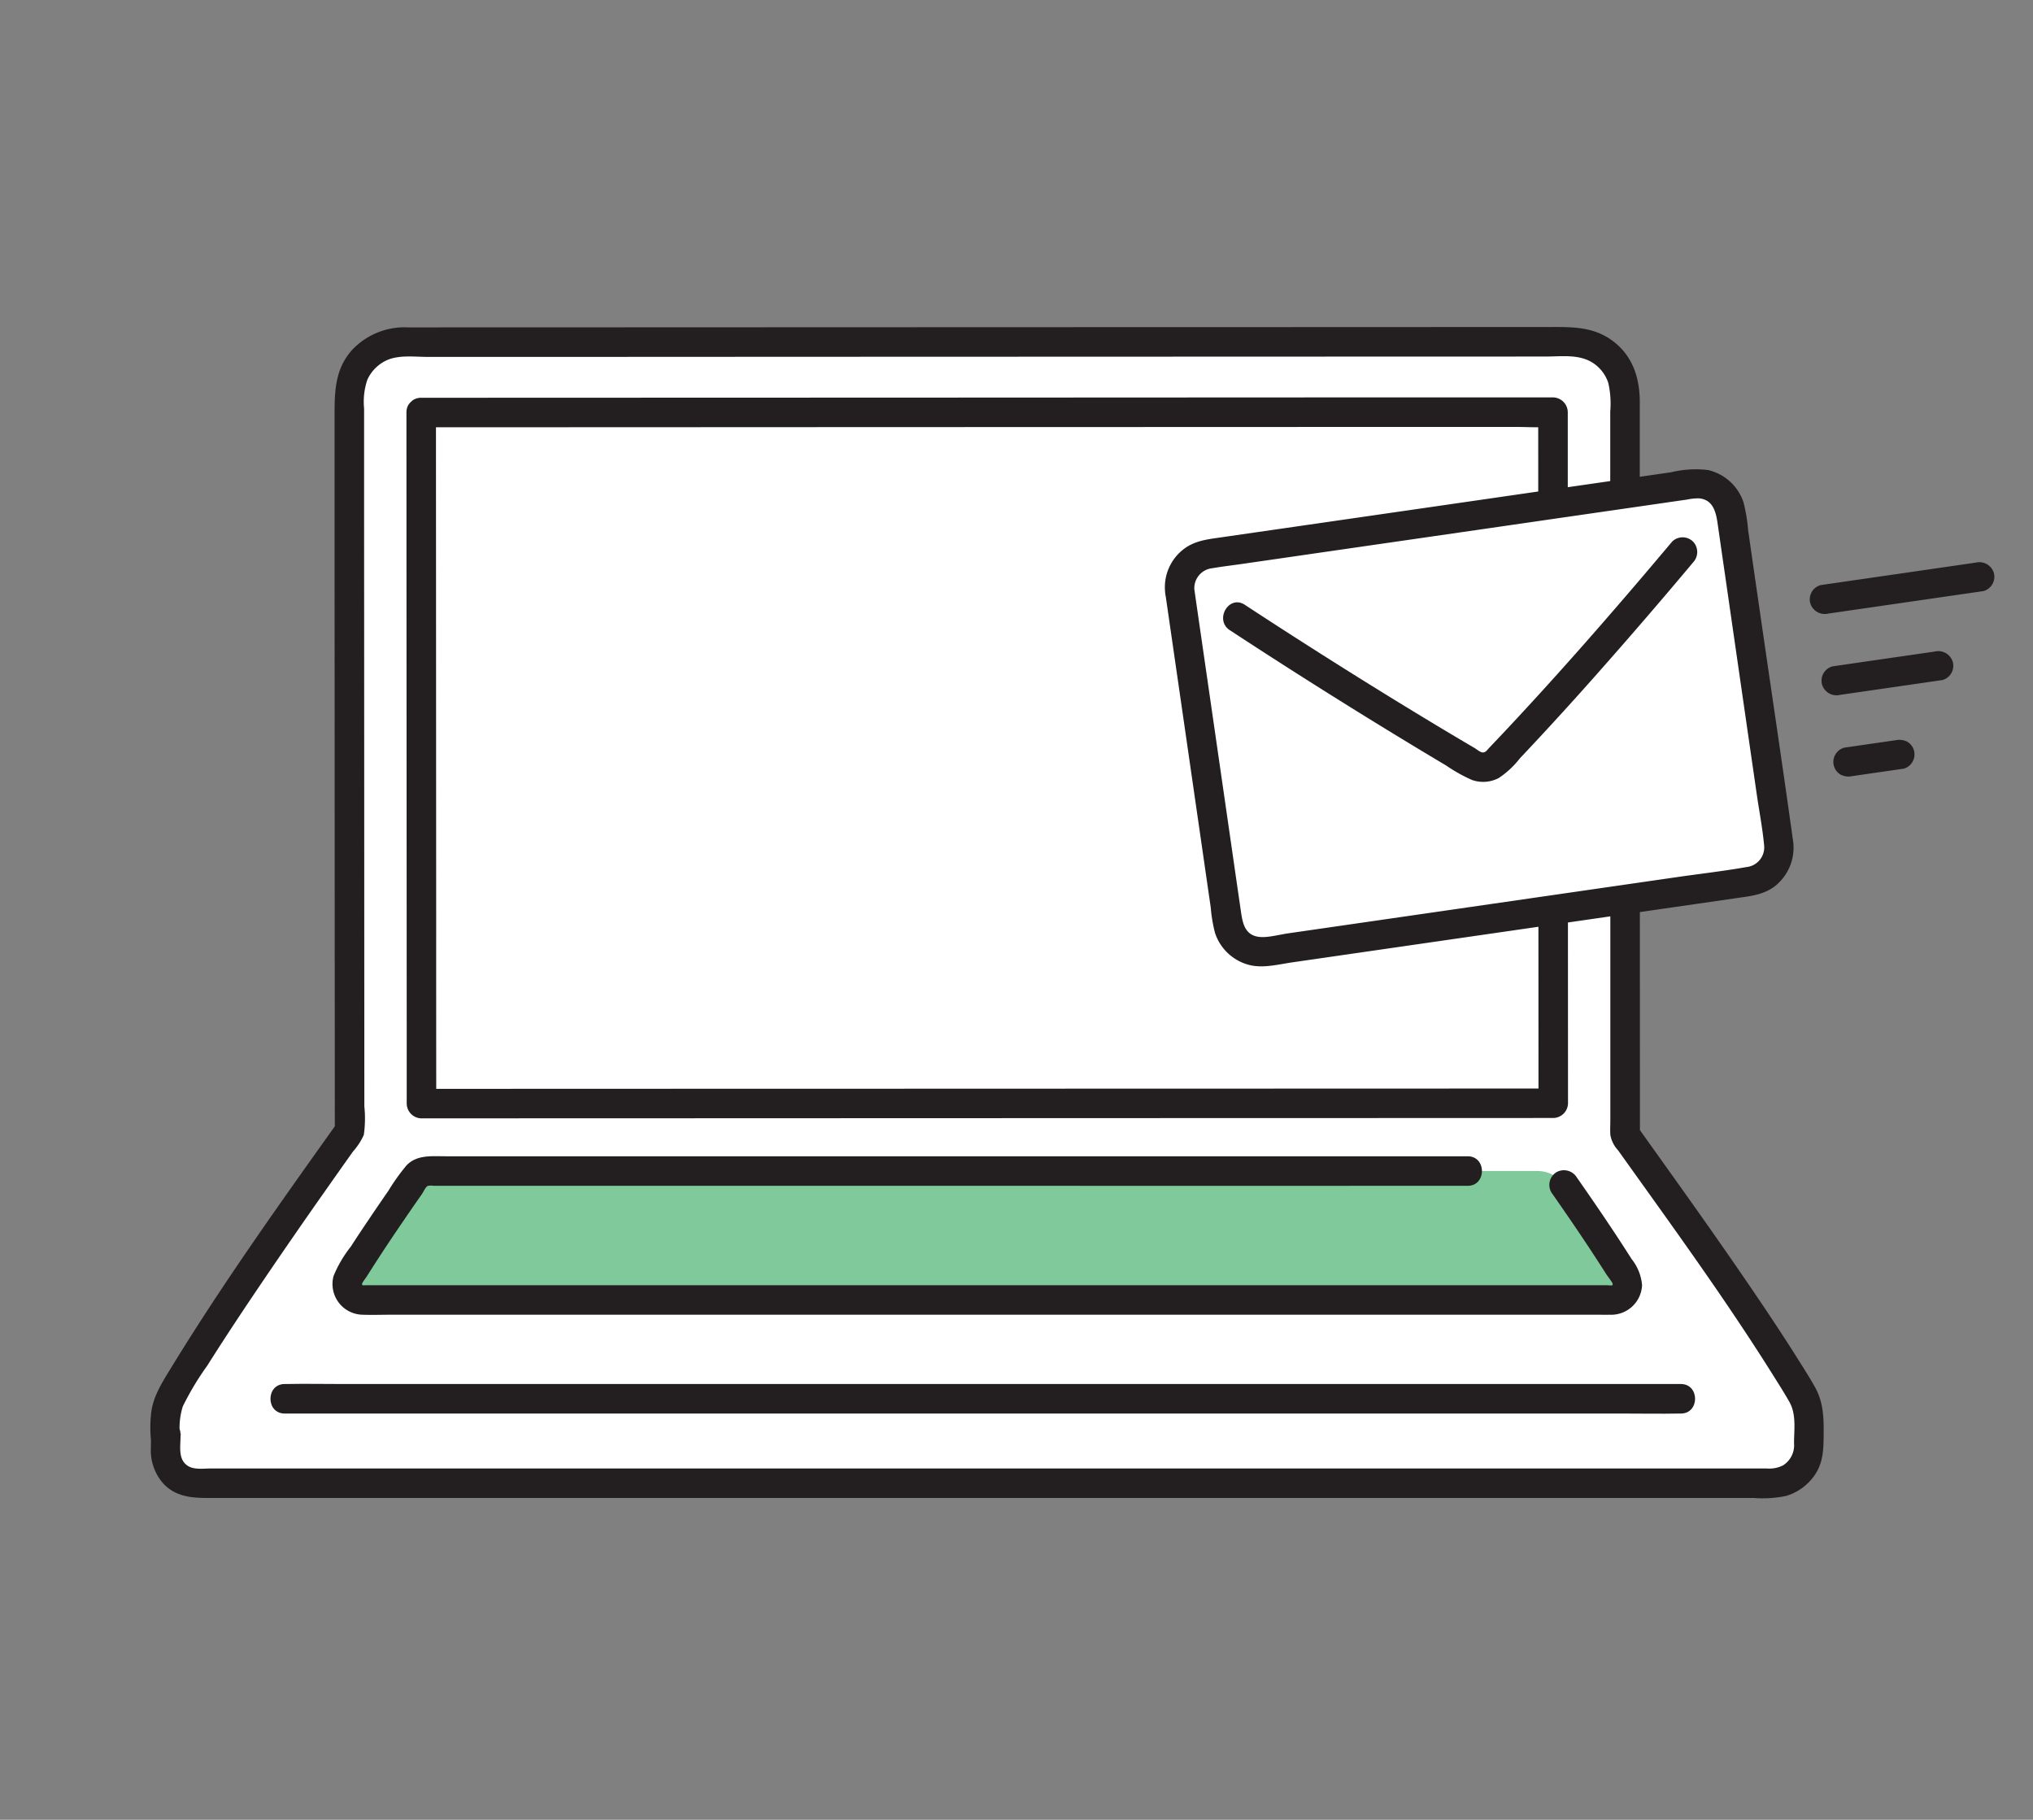
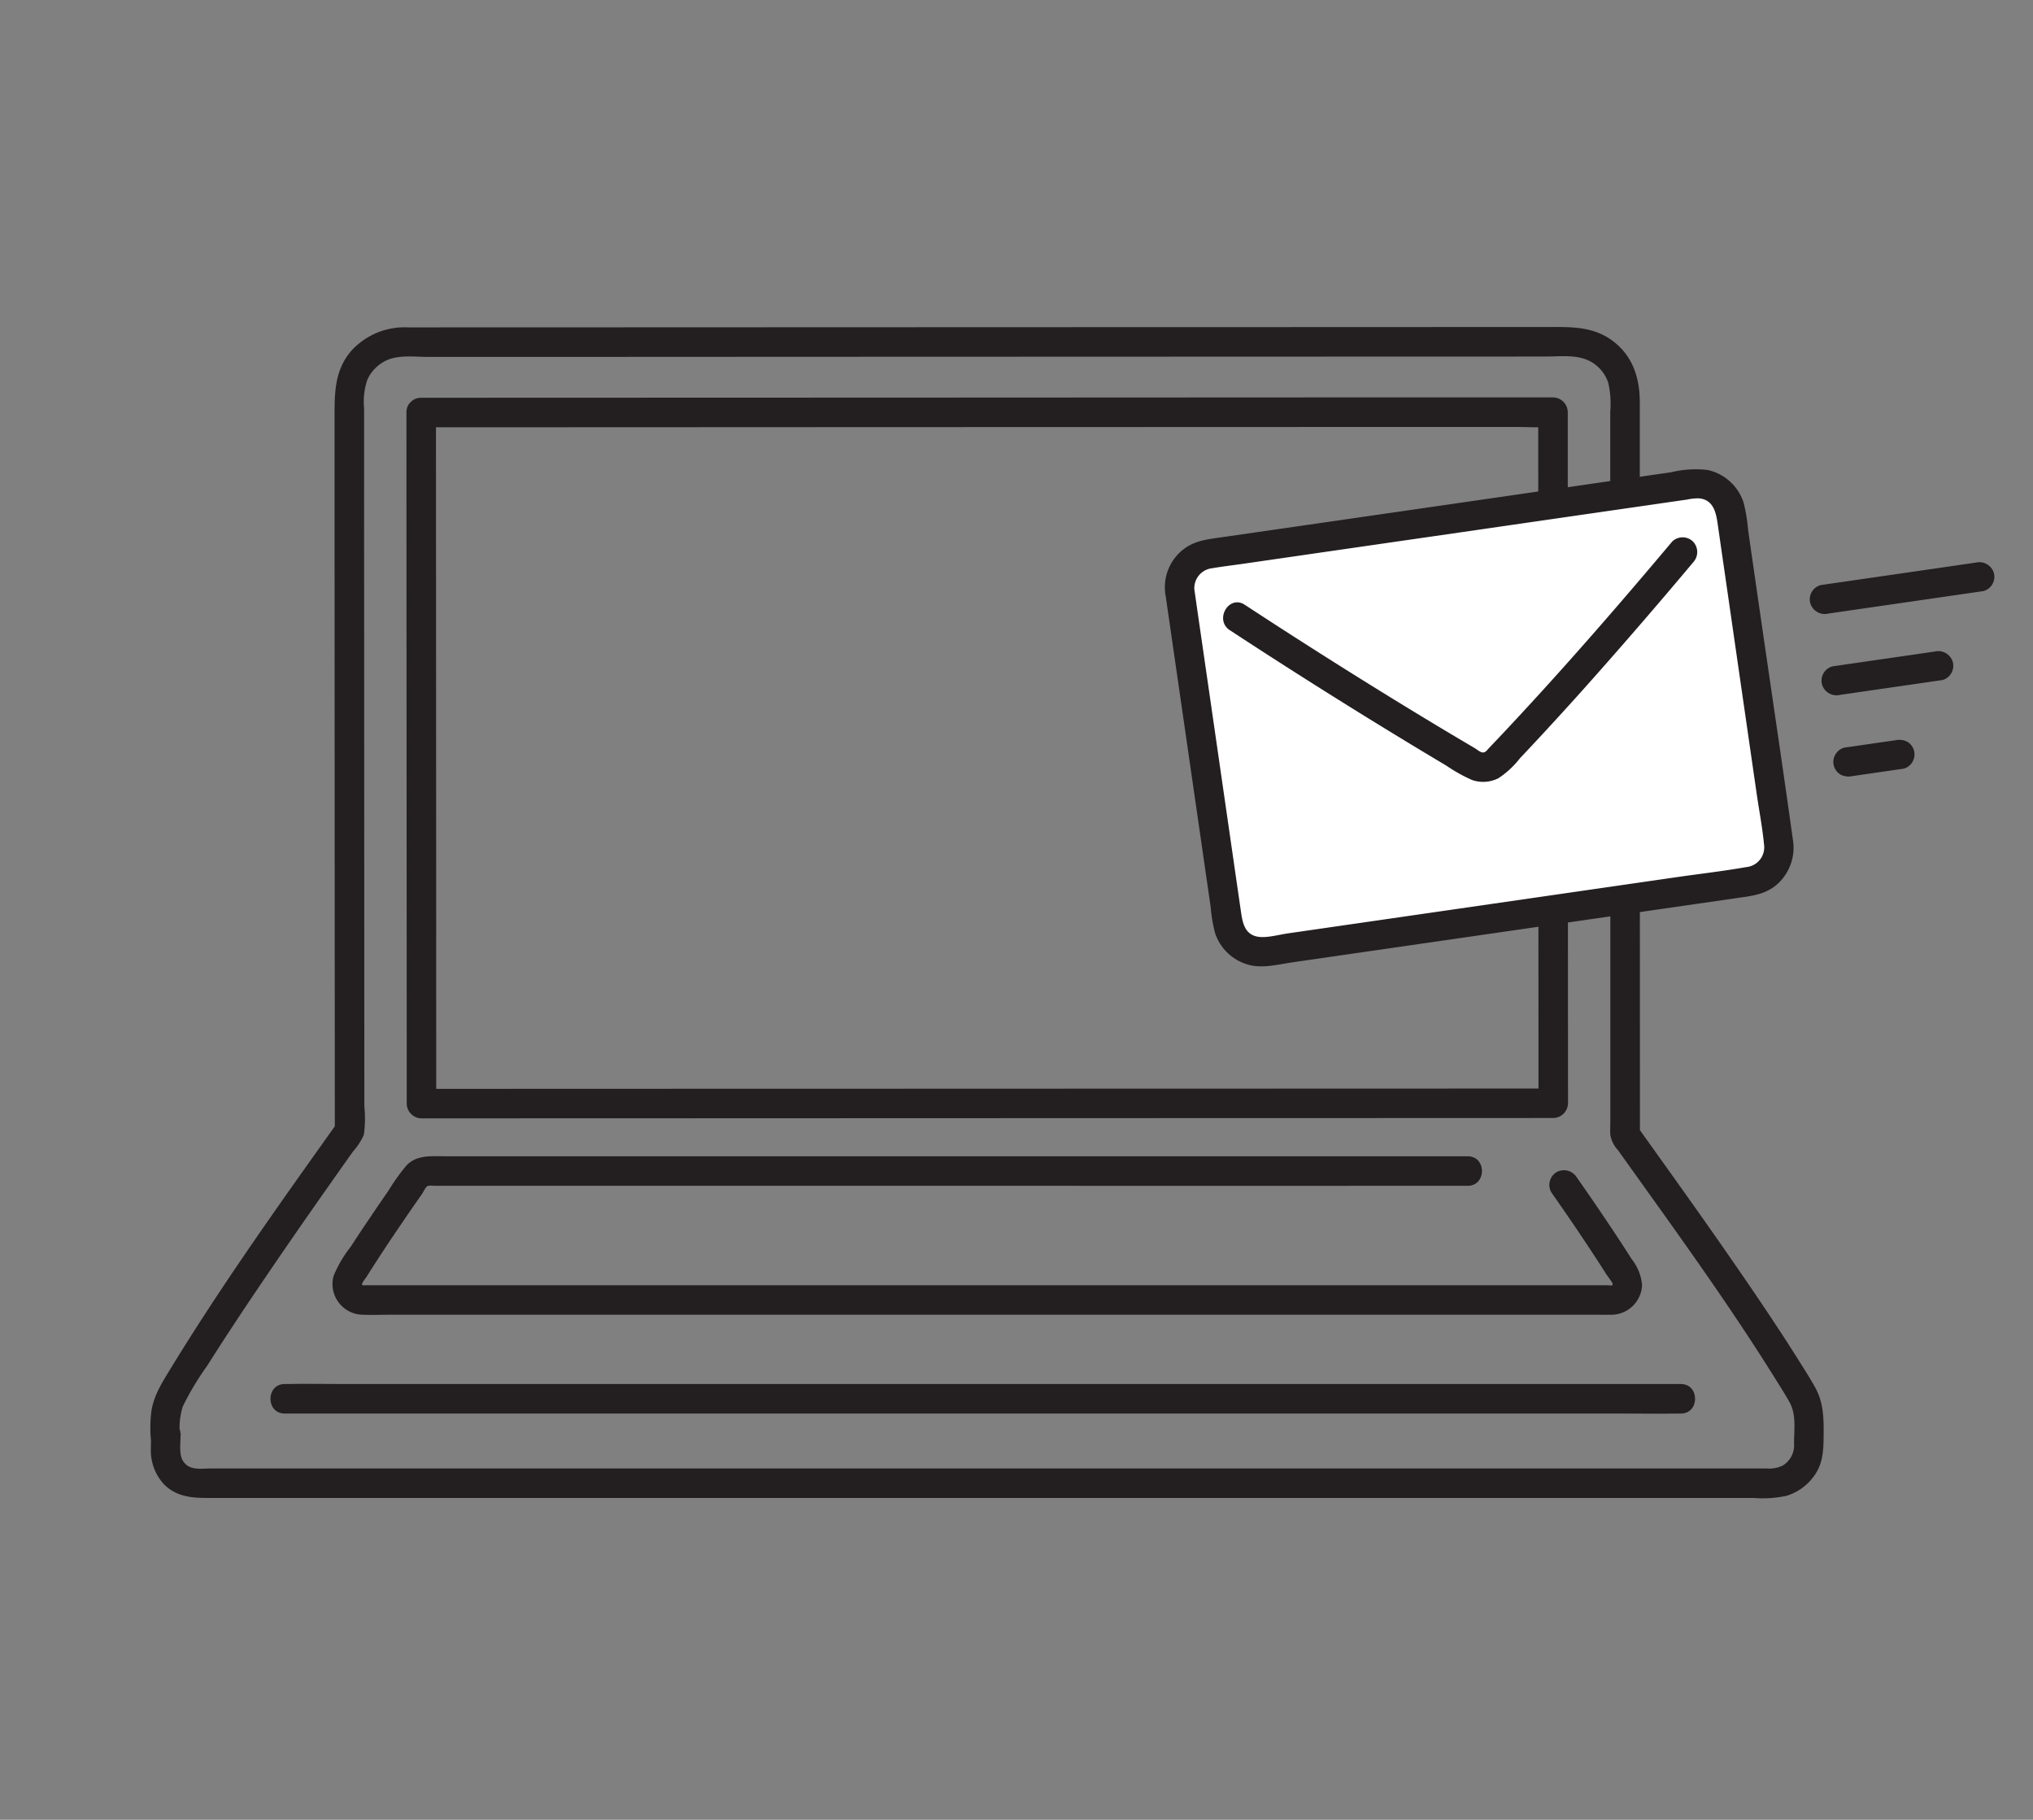
<svg xmlns="http://www.w3.org/2000/svg" width="286" height="256" viewBox="0 0 286 256">
  <rect x="0" y="0" width="286" height="256" fill="#808080" stroke="none" />
  <defs>
    <clipPath id="clip-path">
      <rect id="Rectangle_81" data-name="Rectangle 81" width="259.403" height="164.751" fill="none" />
    </clipPath>
  </defs>
  <g id="Group_294" data-name="Group 294" transform="translate(18904 -8338)">
    <g id="Group_292" data-name="Group 292">
-       <rect id="Rectangle_217" data-name="Rectangle 217" width="286" height="256" transform="translate(-18904 8338)" fill="none" />
      <g id="Group_285" data-name="Group 285" transform="translate(-18882.85 8384)">
        <g id="Group_54" data-name="Group 54" clip-path="url(#clip-path)">
-           <path id="Path_479" data-name="Path 479" d="M26.373,87.5c-.009-25.055-.022-58.263-.031-79.464A7.5,7.5,0,0,1,33.849.533C66.2.52,159.937.489,198.294.476a7.512,7.512,0,0,1,7.515,7.511c0,28.437.009,74.629.022,104.053,5.94,8.349,18.683,25.915,24.916,36.559a6.845,6.845,0,0,1,.943,3.487c0,1.087-.026,2.4-.026,3.758a5.212,5.212,0,0,1-5.211,5.207H4.862A4.348,4.348,0,0,1,.511,156.7c0-6.7-.022,1.968-.022-4.609a6.892,6.892,0,0,1,.943-3.5c6.3-10.758,19.094-28.883,24.95-37.1,0-6.062,0-14.433-.009-23.986" transform="translate(1.645 1.601)" fill="#fff" />
-           <path id="Path_480" data-name="Path 480" d="M173.815,27.209a4.541,4.541,0,0,1,3.727,1.946c2.824,4.037,5.866,8.5,8.567,12.848a2.189,2.189,0,0,1-1.855,3.347H8.536a2.186,2.186,0,0,1-1.864-3.33c2.706-4.36,5.756-8.838,8.589-12.883a4.527,4.527,0,0,1,3.714-1.933c32.422,0,122.417,0,154.839,0" transform="translate(21.337 91.525)" fill="#80c99b" />
          <path id="Path_481" data-name="Path 481" d="M177.345,31.816c1.776,2.54,3.535,5.093,5.241,7.677q1.25,1.885,2.461,3.793c.227.358.812,1.082.908,1.34.07.175.013.257-.122.288-.052.017-.519-.026-.668-.026H11.254c-.354,0-.79,0-1.113.009-.013,0-.148-.24-.122,0-.039-.34.454-.868.694-1.253q2.54-4.026,5.241-7.943,1.244-1.833,2.518-3.644c.192-.275.506-.991.807-1.139a2.387,2.387,0,0,1,.847-.017h83.9q25.865.007,51.721,0h9.833c2.675,0,2.68-4.155,0-4.155H59.842q-11.993,0-23.986,0H21.781c-1.916,0-4.033-.244-5.486,1.287a29.31,29.31,0,0,0-2.544,3.561c-.934,1.349-1.859,2.7-2.771,4.059Q9.7,37.539,8.461,39.457a17,17,0,0,0-2.422,4.12,4.318,4.318,0,0,0,4.111,5.46c1.283.048,2.575,0,3.858,0H183.891c.559,0,1.122.009,1.68,0a4.353,4.353,0,0,0,4.543-4.155,6.8,6.8,0,0,0-1.479-3.692q-1.211-1.912-2.461-3.793c-1.711-2.584-3.465-5.137-5.241-7.677a2.131,2.131,0,0,0-2.841-.746,2.1,2.1,0,0,0-.746,2.841" transform="translate(19.74 89.912)" fill="#231f20" />
          <path id="Path_482" data-name="Path 482" d="M8.255,4.394q.007,22.238.017,44.48.013,21.845.022,43.695v9.047a2.111,2.111,0,0,0,2.077,2.077q11.829-.007,23.663-.009l34.691-.013,38.462-.013q17.688-.007,35.377-.009,12.484-.007,24.972-.009h2.051a2.108,2.108,0,0,0,2.077-2.077q-.007-19.318-.017-38.628-.007-20.1-.017-40.2l0-18.391a2.107,2.107,0,0,0-2.077-2.073q-6.848,0-13.691,0-16.837,0-33.67.009L79.619,2.3l-40.374.013q-13.5.007-27,.009H10.332c-2.671,0-2.68,4.155,0,4.155q12.379-.007,24.758-.009L74.456,6.45l42.892-.013,35.32-.013h11.356c1.746,0,3.539.113,5.285,0,.079,0,.161,0,.24,0-.694-.69-1.383-1.383-2.077-2.077l.013,35.359q.013,20.556.017,41.116.007,10.376.009,20.748c.694-.694,1.388-1.383,2.077-2.077q-11.639.007-23.283.009-17.256.007-34.5.009l-38.449.013L37.8,99.531q-12.661.007-25.317.009H10.372l2.077,2.077q-.013-12.792-.009-25.583-.013-24.49-.022-48.976-.007-11.332-.009-22.664c0-2.671-4.155-2.675-4.155,0" transform="translate(27.772 7.633)" fill="#231f20" />
          <path id="Path_483" data-name="Path 483" d="M30.094,89.1q-.007-22.925-.017-45.851-.007-11.05-.009-22.1,0-4.857,0-9.715a9.578,9.578,0,0,1,.458-4.011A5.514,5.514,0,0,1,33.276,4.67C35,3.9,37.2,4.207,39.054,4.207h5.791q6.874-.007,13.747,0L92.276,4.19l37.816-.013,36.459-.013q14.867,0,29.742-.009c2.169,0,4.587-.354,6.516.816a5.347,5.347,0,0,1,2.287,2.88,13.119,13.119,0,0,1,.279,4.05v19.36q.007,22.1.013,44.21,0,10.769,0,21.538,0,4.949,0,9.9v4.644c0,.69-.044,1.4,0,2.086a4.232,4.232,0,0,0,1.078,2.165c7.48,10.483,15.1,20.909,21.93,31.829.746,1.191,1.51,2.383,2.2,3.614.965,1.737.646,3.832.633,5.748a3.344,3.344,0,0,1-1.558,3.151,4.283,4.283,0,0,1-2.317.428H8.579c-1.039,0-2.4.218-3.3-.358-1.554-1-.938-3.068-1.047-4.626-.153-2.2-3.553-2.976-4.076-.554a11.826,11.826,0,0,0-.087,1.3h4.15a10.1,10.1,0,0,1,.34-4.478A39.687,39.687,0,0,1,8,146.12c2.693-4.273,5.495-8.471,8.331-12.648q4.216-6.2,8.532-12.325,1.813-2.586,3.644-5.159a8.934,8.934,0,0,0,1.523-2.344,16.277,16.277,0,0,0,.074-3.993Q30.1,99.381,30.094,89.1c0-2.671-4.155-2.675-4.155,0l.013,23.986c.092-.349.188-.7.284-1.047-8.166,11.465-16.383,22.969-23.7,35-1.165,1.916-2.269,3.745-2.453,6.04a18.33,18.33,0,0,0-.022,3.247,2.077,2.077,0,0,0,4.15,0c.039-.34.17-1.253-.061-.192l-4.076-.55c.048.681,0,1.383,0,2.064a7.051,7.051,0,0,0,1.685,4.98c1.645,1.829,3.845,2.095,6.141,2.095H225.543a15.985,15.985,0,0,0,4.635-.3,7.469,7.469,0,0,0,4.133-3.182c1.074-1.728,1.069-3.6,1.087-5.569.017-2.326-.052-4.443-1.213-6.525-.729-1.318-1.549-2.592-2.352-3.867-1.8-2.863-3.662-5.687-5.556-8.488-3.989-5.9-8.1-11.731-12.242-17.531q-2.383-3.339-4.766-6.673c.1.349.188.7.284,1.047l-.013-40.588q-.007-21.76-.009-43.52V10.592c0-3.3-.916-6.341-3.592-8.467C203.5.188,200.793,0,197.808,0l-28.73.013Q151.246.02,133.414.022L95.968.035,61.905.048q-12.8,0-25.6.009A10.125,10.125,0,0,0,28.314,3.3c-2.317,2.658-2.4,5.7-2.4,9.051q0,10.219,0,20.438.013,22.919.017,45.833.007,5.244,0,10.483c0,2.671,4.155,2.675,4.155,0" transform="translate(0.002)" fill="#231f20" />
          <path id="Path_484" data-name="Path 484" d="M202.285,34.089H13.862c-2.549,0-5.106-.052-7.655,0-.109,0-.218,0-.327,0-2.675,0-2.68,4.155,0,4.155H194.3c2.549,0,5.1.048,7.651,0,.113,0,.223,0,.332,0,2.671,0,2.675-4.155,0-4.155" transform="translate(13.026 114.606)" fill="#231f20" />
          <path id="Path_485" data-name="Path 485" d="M33.176,20.358c2.047,14.153,4.7,32.492,6.765,46.759a4.764,4.764,0,0,0,5.4,4.033c16.4-2.374,51.315-7.419,68.458-9.9a4.757,4.757,0,0,0,4.033-5.4c-2.069-14.258-4.718-32.6-6.76-46.754a4.763,4.763,0,0,0-5.4-4.033c-14.38,2.077-52.441,7.581-68.462,9.9a4.766,4.766,0,0,0-4.033,5.4" transform="translate(111.447 16.856)" fill="#fff" />
          <path id="Path_486" data-name="Path 486" d="M32.818,22.454q2.324,16.045,4.644,32.09.57,3.934,1.135,7.864.281,1.931.559,3.854a20.82,20.82,0,0,0,.6,3.57,6.859,6.859,0,0,0,5.15,4.587c1.885.354,3.9-.179,5.774-.45q25.544-3.692,51.084-7.389,5.584-.805,11.173-1.615c2.042-.3,4.011-.445,5.687-1.785a6.911,6.911,0,0,0,2.418-6.525c-1.484-10.662-3.086-21.311-4.626-31.968q-.583-4.013-1.161-8.026c-.166-1.161-.336-2.326-.5-3.487a23.355,23.355,0,0,0-.646-3.9,6.88,6.88,0,0,0-5.01-4.556,14.571,14.571,0,0,0-5.154.31L82.4,8.148Q69.532,10.013,56.673,11.87q-5.65.818-11.3,1.632l-4.805.694c-1.929.279-3.745.467-5.329,1.737a6.745,6.745,0,0,0-2.5,5.97,2.137,2.137,0,0,0,2.077,2.073A2.087,2.087,0,0,0,36.9,21.9a2.823,2.823,0,0,1,2.488-3.369c1.379-.24,2.776-.4,4.163-.6q4.988-.72,9.981-1.445l24.1-3.483q11.1-1.61,22.2-3.212,2.226-.321,4.452-.646c.624-.087,1.244-.179,1.864-.266a7.456,7.456,0,0,1,1.7-.175c1.968.179,2.379,1.9,2.614,3.539q.524,3.653,1.056,7.31,2.219,15.377,4.447,30.755c.34,2.361.807,4.74,1.03,7.118a2.79,2.79,0,0,1-2.509,3.151c-3.286.58-6.625.956-9.929,1.436L55.193,69.151l-5.159.746c-1.388.2-3.055.694-4.3.463-1.938-.362-2.138-2.217-2.374-3.836q-.537-3.686-1.069-7.376-2.232-15.463-4.473-30.925-.5-3.437-.991-6.874A2.09,2.09,0,0,0,34.267,19.9a2.13,2.13,0,0,0-1.449,2.553" transform="translate(110.02 15.402)" fill="#231f20" />
          <path id="Path_487" data-name="Path 487" d="M35.536,19.856q13.479,8.838,27.294,17.16c1.034.62,2.073,1.244,3.112,1.859a22.118,22.118,0,0,0,3.67,2.051,4.741,4.741,0,0,0,3.705-.262,12.535,12.535,0,0,0,3.011-2.793q5.879-6.226,11.539-12.652,6.507-7.365,12.818-14.9a2.129,2.129,0,0,0,0-2.937,2.1,2.1,0,0,0-2.937,0c-7.092,8.44-14.315,16.772-21.821,24.85q-1.329,1.434-2.675,2.854c-.423.445-.842.89-1.266,1.335-.266.279-.493.663-.916.624-.349-.031-.816-.445-1.1-.611-.484-.284-.965-.567-1.449-.855q-1.637-.969-3.269-1.946-6.69-4.019-13.3-8.17-7.208-4.524-14.328-9.191c-2.239-1.466-4.325,2.125-2.095,3.587" transform="translate(116.34 22.805)" fill="#231f20" />
          <path id="Path_488" data-name="Path 488" d="M76.828,7.621,57.765,10.383c-.925.135-1.842.266-2.754.4a2.081,2.081,0,0,0-1.453,2.553,2.13,2.13,0,0,0,2.553,1.449l19.063-2.763c.916-.131,1.842-.266,2.754-.4A2.089,2.089,0,0,0,79.381,9.07a2.134,2.134,0,0,0-2.553-1.449" transform="translate(179.961 25.526)" fill="#231f20" />
          <path id="Path_489" data-name="Path 489" d="M69.77,10.488l-12.6,1.824-1.789.262a2.089,2.089,0,0,0-1.449,2.553,2.13,2.13,0,0,0,2.553,1.449l12.6-1.824c.6-.087,1.191-.175,1.789-.257a2.09,2.09,0,0,0,1.449-2.557,2.13,2.13,0,0,0-2.553-1.449" transform="translate(181.24 35.171)" fill="#231f20" />
          <path id="Path_490" data-name="Path 490" d="M63.041,13.353q-3.182.458-6.363.921l-.9.131a2.076,2.076,0,0,0-1.239.956,2.074,2.074,0,0,0,.746,2.841,2.425,2.425,0,0,0,1.6.209q3.182-.465,6.363-.921l.9-.131a2.063,2.063,0,0,0,1.239-.956,2.116,2.116,0,0,0,.209-1.6,2.089,2.089,0,0,0-.951-1.239,2.442,2.442,0,0,0-1.6-.209" transform="translate(182.51 44.774)" fill="#231f20" />
        </g>
      </g>
    </g>
  </g>
</svg>